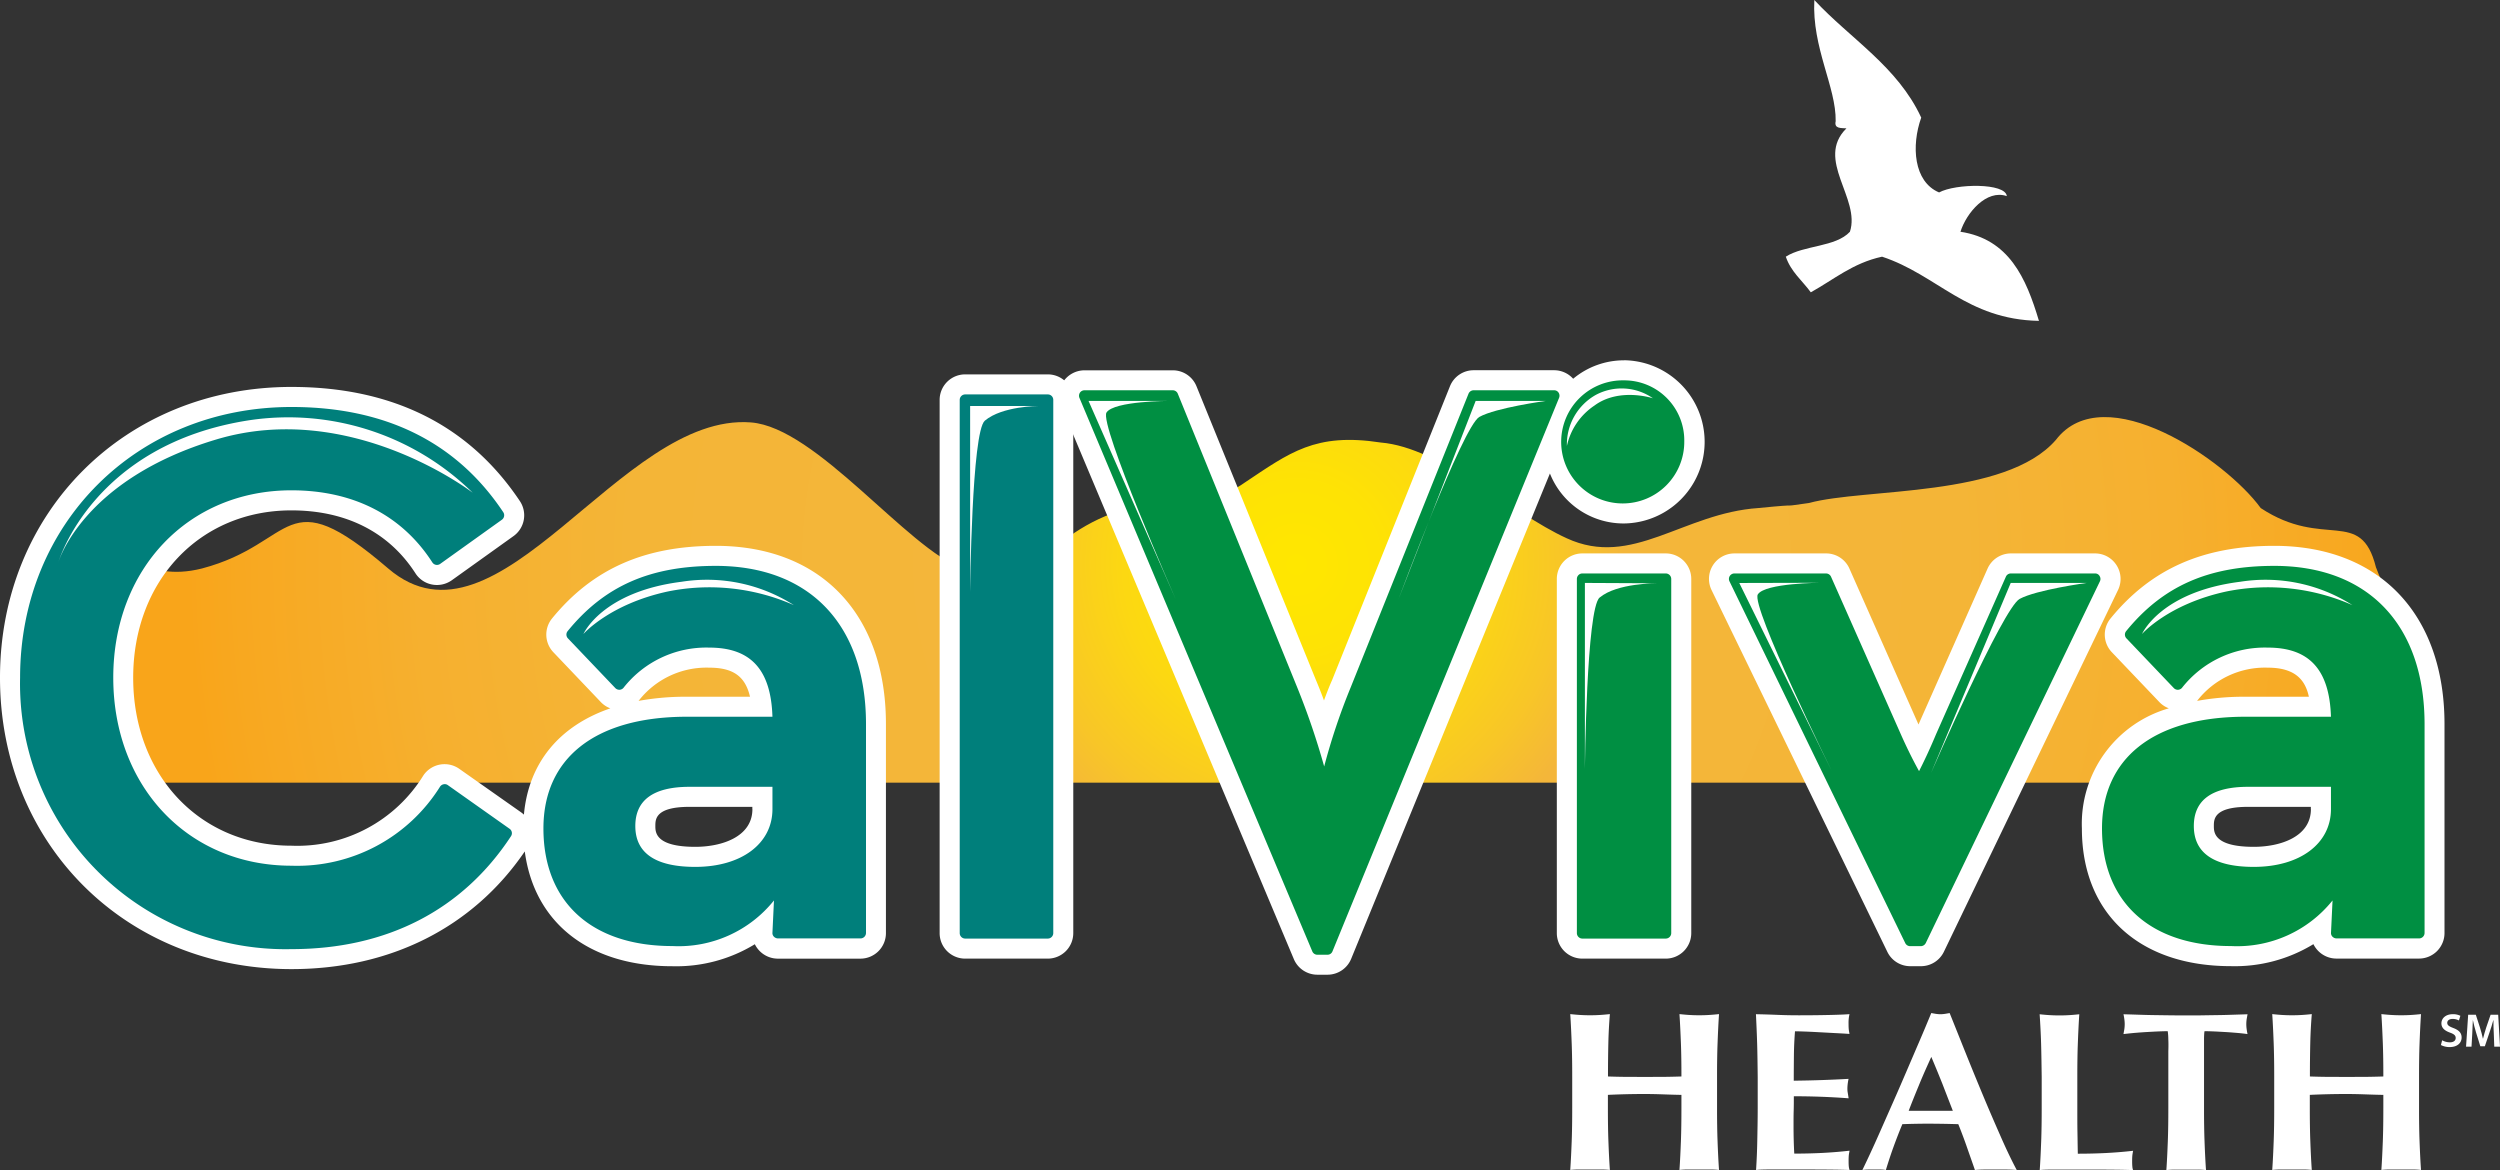
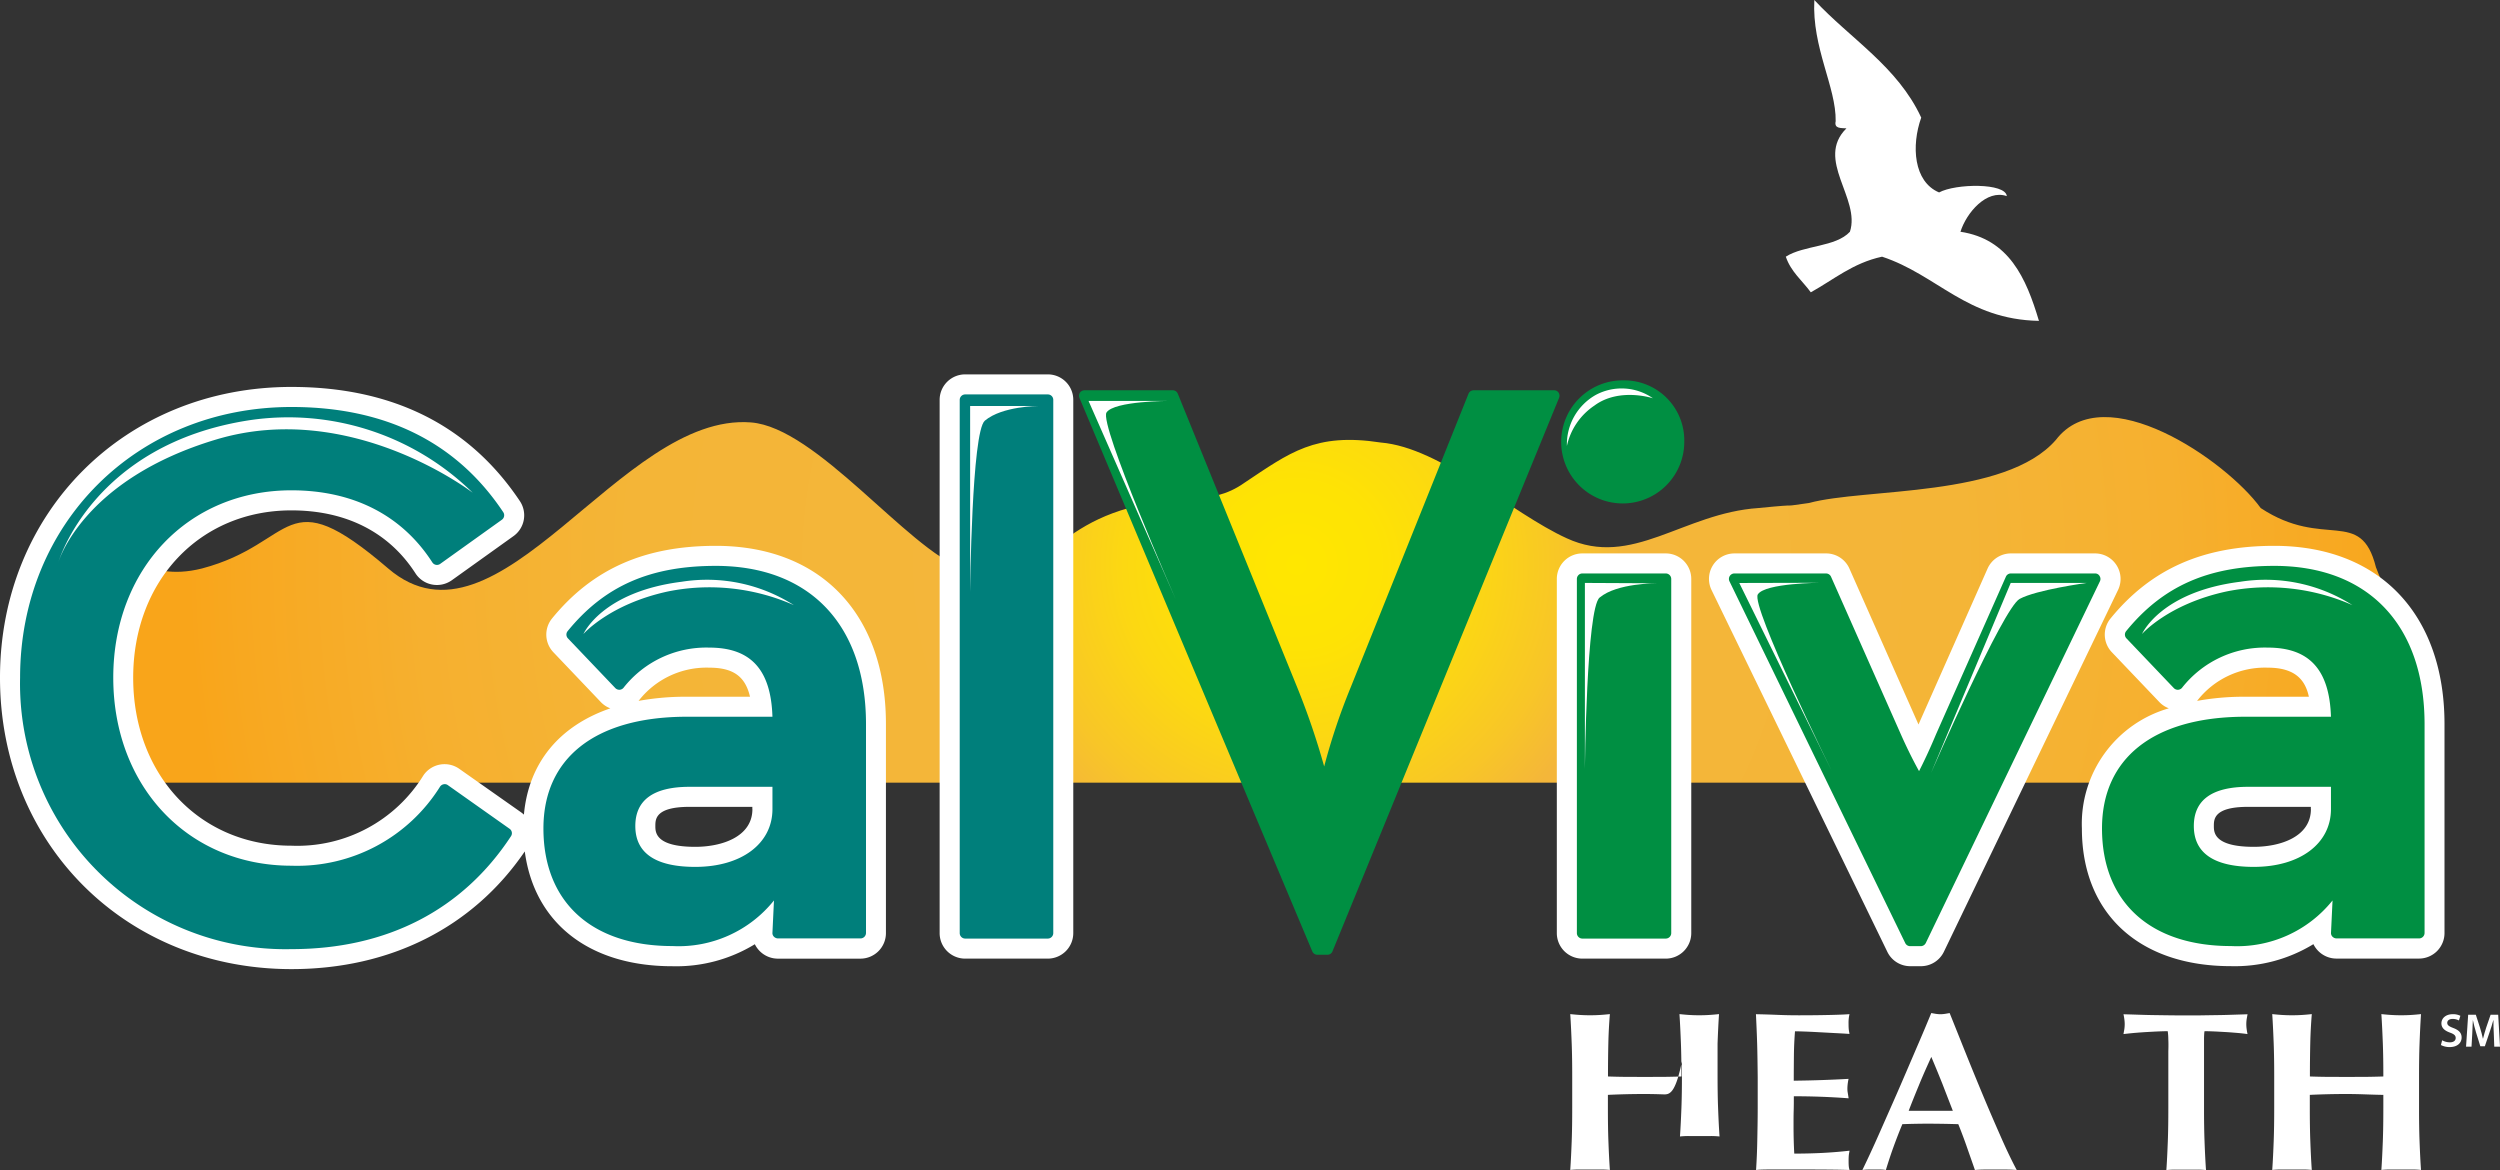
<svg xmlns="http://www.w3.org/2000/svg" width="209.065" height="97.842" viewBox="0 0 209.065 97.842">
  <rect x="0" y="0" width="209.065" height="97.842" fill="#333333" stroke="none" />
  <defs>
    <style>.a{clip-path:url(#a);}.b{fill:url(#b);}.c,.f{fill:#fff;}.d{fill:#007f7b;}.e{fill:#008f42;}.f{fill-rule:evenodd;}</style>
    <clipPath id="a">
      <path d="M210.559,85.74c.213-7.678-2.133-9.725-3.4-13.2-1.267-5.058-4.339-1.45-9.634-4.942-2.894-3.991-13.076-11-17.129-5.7-4.211,4.856-16.007,4.009-20.645,5.277-2.949.42,0,0-4.217.42-6.319.42-10.566,5.058-16.044,2.529-4.637-2.108-10.5-7.586-15.556-8.007-5.478-.841-7.6.841-11.4,3.37-2.949,2.108-5.88.841-9.67,2.108-7.586,2.108-7.58,7.586-13.9,5.058-4.637-1.682-12.217-11.8-17.7-12.217-10.944-.847-21.1,20.127-30.327,12.217-8.848-7.58-7.586-2.108-15.587,0-5.058,1.267-5.795-2.407-10.846.963L17.983,90.56H209.268Z" transform="translate(-14.51 -59.988)" />
    </clipPath>
    <radialGradient id="b" cx="0.5" cy="0.5" r="0.5" gradientUnits="objectBoundingBox">
      <stop offset="0" stop-color="#ffe700" />
      <stop offset="0.068" stop-color="#fee304" />
      <stop offset="0.142" stop-color="#fcd812" />
      <stop offset="0.219" stop-color="#f8c627" />
      <stop offset="0.27" stop-color="#f4b63a" />
      <stop offset="0.545" stop-color="#f4b537" />
      <stop offset="0.722" stop-color="#f6b02f" />
      <stop offset="0.871" stop-color="#f8a820" />
      <stop offset="0.914" stop-color="#f9a51a" />
    </radialGradient>
  </defs>
  <g transform="translate(-149 -2306.658)">
    <g transform="translate(149 2306.658)">
      <g transform="translate(6.039 34.877)">
        <g class="a" transform="translate(0 0)">
          <circle class="b" cx="100.486" cy="100.486" r="100.486" transform="translate(1.865 -88.116)" />
        </g>
      </g>
      <g transform="translate(131.313 84.717)">
-         <path class="c" d="M227.857,148.639c-.512-.018-1.024-.03-1.536-.03s-1.024.006-1.536.018-1.024.03-1.536.055v1.079c0,1.048.012,1.98.043,2.8s.067,1.615.122,2.4a7.1,7.1,0,0,0-.749-.037h-1.816a7.181,7.181,0,0,0-.749.037c.055-.786.091-1.584.122-2.4s.043-1.749.043-2.8v-2.578c0-1.048-.012-1.98-.043-2.8s-.067-1.633-.122-2.456c.225.024.475.049.749.067s.573.03.908.03.64-.012.908-.03.518-.043.749-.067c-.067.823-.11,1.633-.128,2.437s-.03,1.731-.03,2.779c.347.012.768.024,1.261.03s1.1.006,1.828.006,1.316,0,1.779-.006.884-.018,1.274-.03c0-1.048-.012-1.974-.043-2.779s-.067-1.615-.122-2.437c.232.024.475.049.743.067s.573.03.908.03.64-.012.908-.03.518-.043.749-.067c-.055.823-.091,1.639-.122,2.456s-.043,1.749-.043,2.8v2.578c0,1.048.012,1.98.043,2.8s.067,1.615.122,2.4a7.1,7.1,0,0,0-.749-.037h-1.816a6.979,6.979,0,0,0-.743.037c.055-.786.091-1.584.122-2.4s.043-1.749.043-2.8v-1.079C228.874,148.675,228.369,148.657,227.857,148.639Z" transform="translate(-220.1 -141.839)" />
+         <path class="c" d="M227.857,148.639c-.512-.018-1.024-.03-1.536-.03s-1.024.006-1.536.018-1.024.03-1.536.055v1.079c0,1.048.012,1.98.043,2.8s.067,1.615.122,2.4a7.1,7.1,0,0,0-.749-.037h-1.816a7.181,7.181,0,0,0-.749.037c.055-.786.091-1.584.122-2.4s.043-1.749.043-2.8v-2.578c0-1.048-.012-1.98-.043-2.8s-.067-1.633-.122-2.456c.225.024.475.049.749.067s.573.03.908.03.64-.012.908-.03.518-.043.749-.067c-.067.823-.11,1.633-.128,2.437s-.03,1.731-.03,2.779c.347.012.768.024,1.261.03s1.1.006,1.828.006,1.316,0,1.779-.006.884-.018,1.274-.03c0-1.048-.012-1.974-.043-2.779s-.067-1.615-.122-2.437c.232.024.475.049.743.067s.573.03.908.03.64-.012.908-.03.518-.043.749-.067c-.055.823-.091,1.639-.122,2.456v2.578c0,1.048.012,1.98.043,2.8s.067,1.615.122,2.4a7.1,7.1,0,0,0-.749-.037h-1.816a6.979,6.979,0,0,0-.743.037c.055-.786.091-1.584.122-2.4s.043-1.749.043-2.8v-1.079C228.874,148.675,228.369,148.657,227.857,148.639Z" transform="translate(-220.1 -141.839)" />
        <path class="c" d="M245.684,144.392c-.024-.816-.061-1.633-.1-2.456.6.012,1.206.03,1.8.055s1.188.037,1.8.037c.993,0,1.883-.012,2.657-.03s1.3-.043,1.566-.067a3.163,3.163,0,0,0-.079.8q0,.3.018.475c.012.116.037.238.061.378q-.585-.037-1.28-.073l-1.353-.073c-.439-.024-.829-.043-1.182-.055s-.6-.018-.743-.018q-.082,1.042-.091,2.066c-.006.682-.012,1.371-.012,2.066.871-.012,1.664-.03,2.37-.055s1.444-.055,2.212-.1c-.043.213-.067.378-.079.494a3.38,3.38,0,0,0-.018.359,1.79,1.79,0,0,0,.03.311c.018.11.043.262.073.463-1.536-.116-3.059-.171-4.582-.171,0,.4,0,.81-.012,1.213s-.012.81-.012,1.213c0,.823.018,1.609.061,2.37.768,0,1.536-.018,2.3-.055s1.542-.1,2.322-.189c-.024.14-.049.268-.061.378s-.018.274-.018.475.006.359.018.475a1.455,1.455,0,0,0,.061.286c-.366-.012-.81-.024-1.341-.03s-1.261-.012-2.187-.012h-3.2c-.3,0-.53.006-.689.012s-.286.018-.4.03c.049-.786.085-1.584.1-2.4s.037-1.749.037-2.8v-2.578C245.72,146.141,245.708,145.208,245.684,144.392Z" transform="translate(-230.054 -141.839)" />
        <path class="c" d="M273.1,154.905c-.323-.024-.628-.037-.92-.037h-1.718c-.292,0-.573.012-.859.037-.213-.622-.439-1.249-.664-1.9s-.469-1.292-.725-1.932c-.433-.012-.859-.024-1.292-.03s-.859-.012-1.292-.012c-.347,0-.7.006-1.048.012s-.7.018-1.048.03c-.268.646-.518,1.292-.75,1.932s-.439,1.28-.628,1.9a3.12,3.12,0,0,0-.475-.037h-.963a4.137,4.137,0,0,0-.524.037c.158-.329.378-.786.646-1.365s.567-1.237.89-1.974l1.042-2.358c.372-.841.737-1.688,1.109-2.553s.731-1.706,1.091-2.541.682-1.609.981-2.334c.134.024.262.049.384.067a2.432,2.432,0,0,0,.768,0c.122-.018.25-.043.384-.067.433,1.072.89,2.224,1.383,3.449s.987,2.431,1.481,3.613.981,2.3,1.45,3.364S272.706,154.168,273.1,154.905Zm-7.141-9.463c-.347.762-.682,1.505-.987,2.248s-.615,1.493-.908,2.267h3.693q-.448-1.152-.877-2.267C266.582,146.947,266.277,146.2,265.954,145.442Z" transform="translate(-235.762 -141.78)" />
-         <path class="c" d="M284.642,144.4c-.024-.817-.067-1.633-.122-2.456.225.024.475.049.749.067s.573.03.908.03.64-.012.908-.03.518-.043.75-.067c-.055.823-.091,1.639-.122,2.456s-.043,1.749-.043,2.8v2.578c0,.719,0,1.414.012,2.084s.018,1.249.03,1.743c.768,0,1.535-.018,2.3-.055s1.542-.1,2.322-.189c-.024.14-.049.268-.061.378s-.018.274-.018.475.006.36.018.475a1.12,1.12,0,0,0,.061.286c-.359-.012-.81-.024-1.341-.03s-1.261-.012-2.187-.012h-3.2c-.3,0-.53.006-.689.012s-.286.018-.39.03c.055-.786.091-1.584.122-2.4s.043-1.749.043-2.8v-2.578C284.678,146.144,284.666,145.212,284.642,144.4Z" transform="translate(-245.266 -141.842)" />
        <path class="c" d="M299.777,144.028a4.726,4.726,0,0,0-.049-.664q-.3,0-.75.018c-.3.012-.609.03-.951.049s-.676.043-1.03.073-.67.067-.969.1c.024-.14.049-.28.073-.414a3.238,3.238,0,0,0,.03-.414,3.083,3.083,0,0,0-.03-.414c-.018-.14-.043-.28-.073-.414q.686.018,1.243.037c.372.012.75.024,1.127.03l1.249.018c.451.006.993.012,1.627.012s1.176,0,1.627-.012l1.243-.018c.378-.006.743-.018,1.1-.03l1.158-.037c-.024.14-.049.28-.073.414a3.238,3.238,0,0,0-.03.414,3.083,3.083,0,0,0,.03.414c.018.14.043.28.073.414-.268-.037-.573-.073-.908-.1s-.67-.055-1-.073-.64-.037-.938-.049-.542-.018-.75-.018a1.947,1.947,0,0,0-.03.268c-.006.116-.012.25-.012.4v5.746c0,1.048.012,1.98.043,2.8s.067,1.615.122,2.4a7.1,7.1,0,0,0-.749-.037h-1.816a7.181,7.181,0,0,0-.75.037c.055-.786.091-1.584.122-2.4s.043-1.749.043-2.8v-4.741Q299.8,144.485,299.777,144.028Z" transform="translate(-249.763 -141.846)" />
        <path class="c" d="M324.191,148.639c-.512-.018-1.024-.03-1.536-.03s-1.024.006-1.536.018-1.024.03-1.536.055v1.079c0,1.048.012,1.98.043,2.8s.067,1.615.122,2.4a7.06,7.06,0,0,0-.743-.037H317.19a7.182,7.182,0,0,0-.749.037c.055-.786.091-1.584.122-2.4s.043-1.749.043-2.8v-2.578c0-1.048-.012-1.98-.043-2.8s-.067-1.633-.122-2.456c.232.024.475.049.749.067s.573.03.908.03.64-.012.908-.03.518-.043.743-.067c-.067.823-.11,1.633-.128,2.437s-.03,1.731-.03,2.779c.347.012.768.024,1.261.03s1.1.006,1.828.006,1.316,0,1.779-.006.884-.018,1.273-.03c0-1.048-.012-1.974-.043-2.779s-.067-1.615-.122-2.437c.232.024.475.049.75.067s.573.03.908.03.64-.012.908-.03.518-.043.749-.067c-.055.823-.091,1.639-.122,2.456s-.043,1.749-.043,2.8v2.578c0,1.048.012,1.98.043,2.8s.067,1.615.122,2.4a7.1,7.1,0,0,0-.749-.037h-1.816a7.182,7.182,0,0,0-.75.037c.055-.786.091-1.584.122-2.4s.043-1.749.043-2.8v-1.079C325.215,148.675,324.7,148.657,324.191,148.639Z" transform="translate(-257.736 -141.839)" />
      </g>
      <g transform="translate(0 30.132)">
        <g transform="translate(0 1.176)">
          <path class="c" d="M64.456,69.14c-5.959,0-10.31,1.932-13.692,6.075a2.137,2.137,0,0,0,.11,2.821L54.84,82.2a2.131,2.131,0,0,0,.8.53c-4.271,1.469-6.837,4.564-7.227,8.89a1.943,1.943,0,0,0-.244-.2l-5.161-3.632a2.138,2.138,0,0,0-3,.548,12.378,12.378,0,0,1-11.041,5.88c-7.666,0-13.229-5.911-13.229-14.051,0-8.1,5.563-13.99,13.229-13.99,4.57,0,8.159,1.822,10.377,5.265a2.115,2.115,0,0,0,1.4.938,2.147,2.147,0,0,0,1.639-.36l5.161-3.693a2.137,2.137,0,0,0,.536-2.919c-4.229-6.337-10.657-9.554-19.109-9.554C15.081,55.85,4.6,66.3,4.6,80.163c0,13.893,10.481,24.374,24.374,24.374,8.269,0,15.179-3.492,19.511-9.841.792,5.972,5.368,9.6,12.339,9.6a12.6,12.6,0,0,0,6.9-1.84,2.173,2.173,0,0,0,.378.542,2.145,2.145,0,0,0,1.542.664h6.91a2.135,2.135,0,0,0,2.133-2.133V84.044C78.69,74.849,73.236,69.14,64.456,69.14Zm-.548,10.188c1.968,0,3.01.695,3.412,2.431H61.762a21.968,21.968,0,0,0-3.76.347A7.185,7.185,0,0,1,63.907,79.328Zm3.613,11.827c0,2.328-2.571,3.156-4.777,3.156-3.339,0-3.339-1.225-3.339-1.743,0-.561,0-1.6,2.858-1.6h5.253v.189Z" transform="translate(-4.6 -54.802)" />
          <path class="c" d="M142.6,54.13h-6.91a2.135,2.135,0,0,0-2.133,2.133v44.592a2.135,2.135,0,0,0,2.133,2.133h6.91a2.135,2.135,0,0,0,2.133-2.133V56.263A2.127,2.127,0,0,0,142.6,54.13Z" transform="translate(-54.979 -54.13)" />
        </g>
        <g transform="translate(88.557)">
-           <path class="c" d="M197.186,52.2a6.628,6.628,0,0,0-4.253,1.542,2.134,2.134,0,0,0-1.59-.713h-6.733a2.132,2.132,0,0,0-1.98,1.341l-9.853,24.563c-.238.53-.463,1.115-.682,1.712-.219-.6-.445-1.17-.664-1.688l-10-24.593a2.134,2.134,0,0,0-1.974-1.328H152.07a2.148,2.148,0,0,0-1.779.951,2.116,2.116,0,0,0-.189,2l19.475,46.292a2.134,2.134,0,0,0,1.968,1.3h.847a2.137,2.137,0,0,0,1.974-1.322l16.623-40.594a6.629,6.629,0,0,0,6.2,4.18,6.825,6.825,0,0,0-.006-13.649Z" transform="translate(-149.933 -52.2)" />
          <path class="c" d="M227.37,78.7h-6.977a2.135,2.135,0,0,0-2.133,2.133v29.62a2.135,2.135,0,0,0,2.133,2.133h6.977a2.135,2.135,0,0,0,2.133-2.133V80.833A2.135,2.135,0,0,0,227.37,78.7Z" transform="translate(-176.626 -62.552)" />
          <path class="c" d="M306.407,77.66c-5.959,0-10.31,1.932-13.692,6.075a2.13,2.13,0,0,0,.11,2.821l3.967,4.162a2.131,2.131,0,0,0,.8.53A10.049,10.049,0,0,0,290.32,101.3c0,7.1,4.777,11.51,12.461,11.51a12.6,12.6,0,0,0,6.9-1.84,2.174,2.174,0,0,0,.378.542,2.145,2.145,0,0,0,1.542.664h6.91a2.135,2.135,0,0,0,2.133-2.133V92.558C320.641,83.37,315.187,77.66,306.407,77.66Zm-.548,10.188c2.291,0,3.138,1.018,3.443,2.431h-5.588a21.97,21.97,0,0,0-3.76.347A7.176,7.176,0,0,1,305.858,87.848Zm3.613,11.827c0,2.328-2.571,3.156-4.777,3.156-3.339,0-3.339-1.225-3.339-1.743,0-.561,0-1.6,2.858-1.6h5.253v.189Z" transform="translate(-204.777 -62.146)" />
          <path class="c" d="M273.231,79.7a2.132,2.132,0,0,0-1.8-1h-7.044a2.14,2.14,0,0,0-1.95,1.267l-5.777,13.04-5.777-13.04a2.13,2.13,0,0,0-1.95-1.267h-7.659a2.131,2.131,0,0,0-1.919,3.065l14.7,30.254a2.125,2.125,0,0,0,1.919,1.2h.89a2.131,2.131,0,0,0,1.919-1.206l14.563-30.254A2.12,2.12,0,0,0,273.231,79.7Z" transform="translate(-184.781 -62.552)" />
        </g>
        <g transform="translate(1.682 1.676)">
          <g transform="translate(0 1.176)">
            <path class="d" d="M43.128,90.225a.437.437,0,0,0-.347-.073.473.473,0,0,0-.3.195,14.088,14.088,0,0,1-12.431,6.617c-8.634,0-14.9-6.617-14.9-15.727,0-9.079,6.264-15.666,14.9-15.666,5.167,0,9.244,2.084,11.785,6.032a.466.466,0,0,0,.3.2.46.46,0,0,0,.353-.079l5.161-3.693a.462.462,0,0,0,.116-.628c-3.888-5.844-9.847-8.8-17.707-8.8-12.942,0-22.7,9.731-22.7,22.637a22.2,22.2,0,0,0,22.7,22.7c7.952,0,14.3-3.266,18.353-9.445a.45.45,0,0,0-.122-.622Z" transform="translate(-7.36 -57.552)" />
            <path class="d" d="M143.677,56.88h-6.91a.46.46,0,0,0-.457.457v44.592a.46.46,0,0,0,.457.457h6.91a.46.46,0,0,0,.457-.457V57.337A.453.453,0,0,0,143.677,56.88Z" transform="translate(-57.735 -56.88)" />
            <path class="d" d="M93.591,80.41c-5.49,0-9.311,1.682-12.388,5.46a.456.456,0,0,0,.024.6l3.967,4.162a.479.479,0,0,0,.341.14.473.473,0,0,0,.335-.158,8.812,8.812,0,0,1,7.178-3.37c3.473,0,5.161,1.84,5.283,5.783H90.916c-7.458.079-11.736,3.485-11.736,9.341,0,6.16,4.034,9.835,10.785,9.835a10.222,10.222,0,0,0,8.494-3.814l-.128,2.7a.423.423,0,0,0,.128.335.488.488,0,0,0,.329.14h6.91a.46.46,0,0,0,.457-.457V93.621C106.149,85.352,101.458,80.41,93.591,80.41Zm4.741,18.469v1.871c0,2.888-2.59,4.832-6.453,4.832-3.327,0-5.015-1.152-5.015-3.418,0-2.175,1.523-3.278,4.533-3.278h6.934Z" transform="translate(-35.417 -66.072)" />
            <path class="c" d="M12.59,72.167s2.84-9.9,16-11.913a22.006,22.006,0,0,1,18.664,6.069s-10.133-7.836-21.418-4.466S12.59,72.167,12.59,72.167Z" transform="translate(-9.403 -58.098)" />
            <path class="c" d="M84.67,86.877s1.536-3.528,8.214-4.369a13.5,13.5,0,0,1,9.384,1.956,17.469,17.469,0,0,0-10.523-1.146C86.845,84.373,84.67,86.877,84.67,86.877Z" transform="translate(-37.562 -66.842)" />
            <path class="c" d="M137.74,74.033V58.47h5.691s-3,0-4.46,1.225C137.868,60.615,137.74,74.033,137.74,74.033Z" transform="translate(-58.294 -57.501)" />
          </g>
          <g transform="translate(88.553)">
            <path class="e" d="M228.444,81.45h-6.977a.46.46,0,0,0-.457.457v29.62a.46.46,0,0,0,.457.457h6.977a.46.46,0,0,0,.457-.457V81.907A.46.46,0,0,0,228.444,81.45Z" transform="translate(-179.377 -65.302)" />
            <path class="e" d="M224.249,54.95a5.147,5.147,0,1,0,5.039,5.112A5.019,5.019,0,0,0,224.249,54.95Z" transform="translate(-178.674 -54.95)" />
            <path class="e" d="M192.417,56.31h-6.733a.465.465,0,0,0-.427.286l-9.865,24.587a52.554,52.554,0,0,0-2.206,6.587,61.949,61.949,0,0,0-2.242-6.581l-10-24.593a.457.457,0,0,0-.42-.286h-7.385a.457.457,0,0,0-.378.2.472.472,0,0,0-.043.433l19.475,46.292a.458.458,0,0,0,.42.28h.847a.448.448,0,0,0,.42-.286l18.951-46.292a.462.462,0,0,0-.043-.427A.432.432,0,0,0,192.417,56.31Z" transform="translate(-152.685 -55.481)" />
            <path class="e" d="M307.485,80.41c-5.49,0-9.311,1.682-12.388,5.46a.456.456,0,0,0,.024.6l3.967,4.162a.465.465,0,0,0,.341.14.473.473,0,0,0,.335-.158,8.812,8.812,0,0,1,7.178-3.37c3.473,0,5.161,1.84,5.283,5.783h-7.41c-7.458.079-11.736,3.485-11.736,9.341,0,6.16,4.034,9.835,10.785,9.835a10.222,10.222,0,0,0,8.494-3.814l-.128,2.7a.424.424,0,0,0,.128.335.489.489,0,0,0,.329.14h6.91a.46.46,0,0,0,.457-.457V93.621C320.043,85.352,315.345,80.41,307.485,80.41Zm4.741,18.469v1.871c0,2.888-2.59,4.832-6.453,4.832-3.327,0-5.015-1.152-5.015-3.418,0-2.175,1.523-3.278,4.534-3.278h6.934Z" transform="translate(-207.532 -64.896)" />
            <path class="e" d="M272.5,81.45h-7.044a.452.452,0,0,0-.42.274L259.22,94.843a.019.019,0,0,1-.006.012c-.585,1.408-1.109,2.48-1.438,3.126-.359-.646-.92-1.718-1.548-3.138l-5.813-13.119a.462.462,0,0,0-.42-.274h-7.659a.458.458,0,0,0-.414.658l14.7,30.254a.458.458,0,0,0,.408.256h.89a.471.471,0,0,0,.414-.256L272.9,82.108a.45.45,0,0,0-.024-.439A.419.419,0,0,0,272.5,81.45Z" transform="translate(-187.528 -65.302)" />
            <path class="c" d="M298.57,86.877s1.536-3.528,8.214-4.369a13.511,13.511,0,0,1,9.384,1.956,17.469,17.469,0,0,0-10.523-1.146C300.745,84.373,298.57,86.877,298.57,86.877Z" transform="translate(-209.677 -65.666)" />
            <path class="c" d="M160.784,57.77H153.99L161.3,74.4s-6.441-14.685-5.807-15.66S160.784,57.77,160.784,57.77Z" transform="translate(-153.195 -56.052)" />
-             <path class="c" d="M208.851,57.77h-5.88L196.5,74.4s5.4-14.514,6.776-15.288S208.851,57.77,208.851,57.77Z" transform="translate(-169.802 -56.052)" />
            <path class="c" d="M222.11,98.313V82.75l6.008.03s-3.321-.03-4.777,1.194C222.238,84.9,222.11,98.313,222.11,98.313Z" transform="translate(-179.807 -65.81)" />
            <path class="c" d="M219.637,60.851a4.745,4.745,0,0,1,2.413-4.265,4.582,4.582,0,0,1,4.783.28s-2.809-.932-4.893.609A5.465,5.465,0,0,0,219.637,60.851Z" transform="translate(-178.839 -55.367)" />
            <path class="c" d="M250.125,82.73l-6.825.018,7.733,15.727s-6.782-13.808-6.185-14.77S250.125,82.73,250.125,82.73Z" transform="translate(-188.085 -65.803)" />
            <path class="c" d="M282.632,82.75h-6.355l-6.666,15.9s6.014-13.8,7.41-14.563S282.632,82.75,282.632,82.75Z" transform="translate(-198.363 -65.81)" />
          </g>
        </g>
      </g>
      <path class="f" d="M262.5,18.843c-2.139-.9-2.328-3.912-1.493-6.258-1.98-4.278-5.929-6.593-8.939-9.835-.207,4,1.834,7.282,1.785,10.133-.14.634.427.567.9.6-2.638,2.608,1.206,5.868.292,8.647-1.194,1.292-3.851,1.115-5.362,2.084.427,1.267,1.377,2,2.09,2.98,1.919-1.06,3.516-2.45,5.959-2.98,4.631,1.529,7.074,5.253,13.119,5.368-1.072-3.6-2.51-6.837-6.563-7.452.5-1.59,2.187-3.571,3.875-2.98C268.064,18.032,263.884,18.093,262.5,18.843Z" transform="translate(-100.343 -2.75)" />
      <g transform="translate(204.123 84.814)">
        <path class="c" d="M339.694,144.121a1.346,1.346,0,0,0,.646.171c.311,0,.487-.146.487-.366,0-.2-.134-.323-.475-.445-.439-.158-.719-.39-.719-.774,0-.433.366-.768.945-.768a1.373,1.373,0,0,1,.64.134l-.122.39a1.092,1.092,0,0,0-.53-.128c-.311,0-.445.165-.445.323,0,.207.152.3.512.439.463.177.689.408.689.792,0,.427-.323.8-1.012.8a1.6,1.6,0,0,1-.719-.171Z" transform="translate(-339.59 -141.94)" />
        <path class="c" d="M345.362,143.594c-.018-.347-.037-.762-.03-1.127h-.012c-.085.329-.2.689-.317,1.024l-.39,1.158h-.378l-.353-1.139c-.1-.341-.2-.707-.268-1.042h-.006c-.012.353-.03.774-.049,1.139l-.061,1.072h-.457l.177-2.669h.64l.347,1.072c.1.311.177.628.244.926h.012c.073-.286.165-.615.268-.932l.366-1.066h.634l.152,2.669H345.4Z" transform="translate(-340.938 -141.967)" />
      </g>
    </g>
  </g>
</svg>